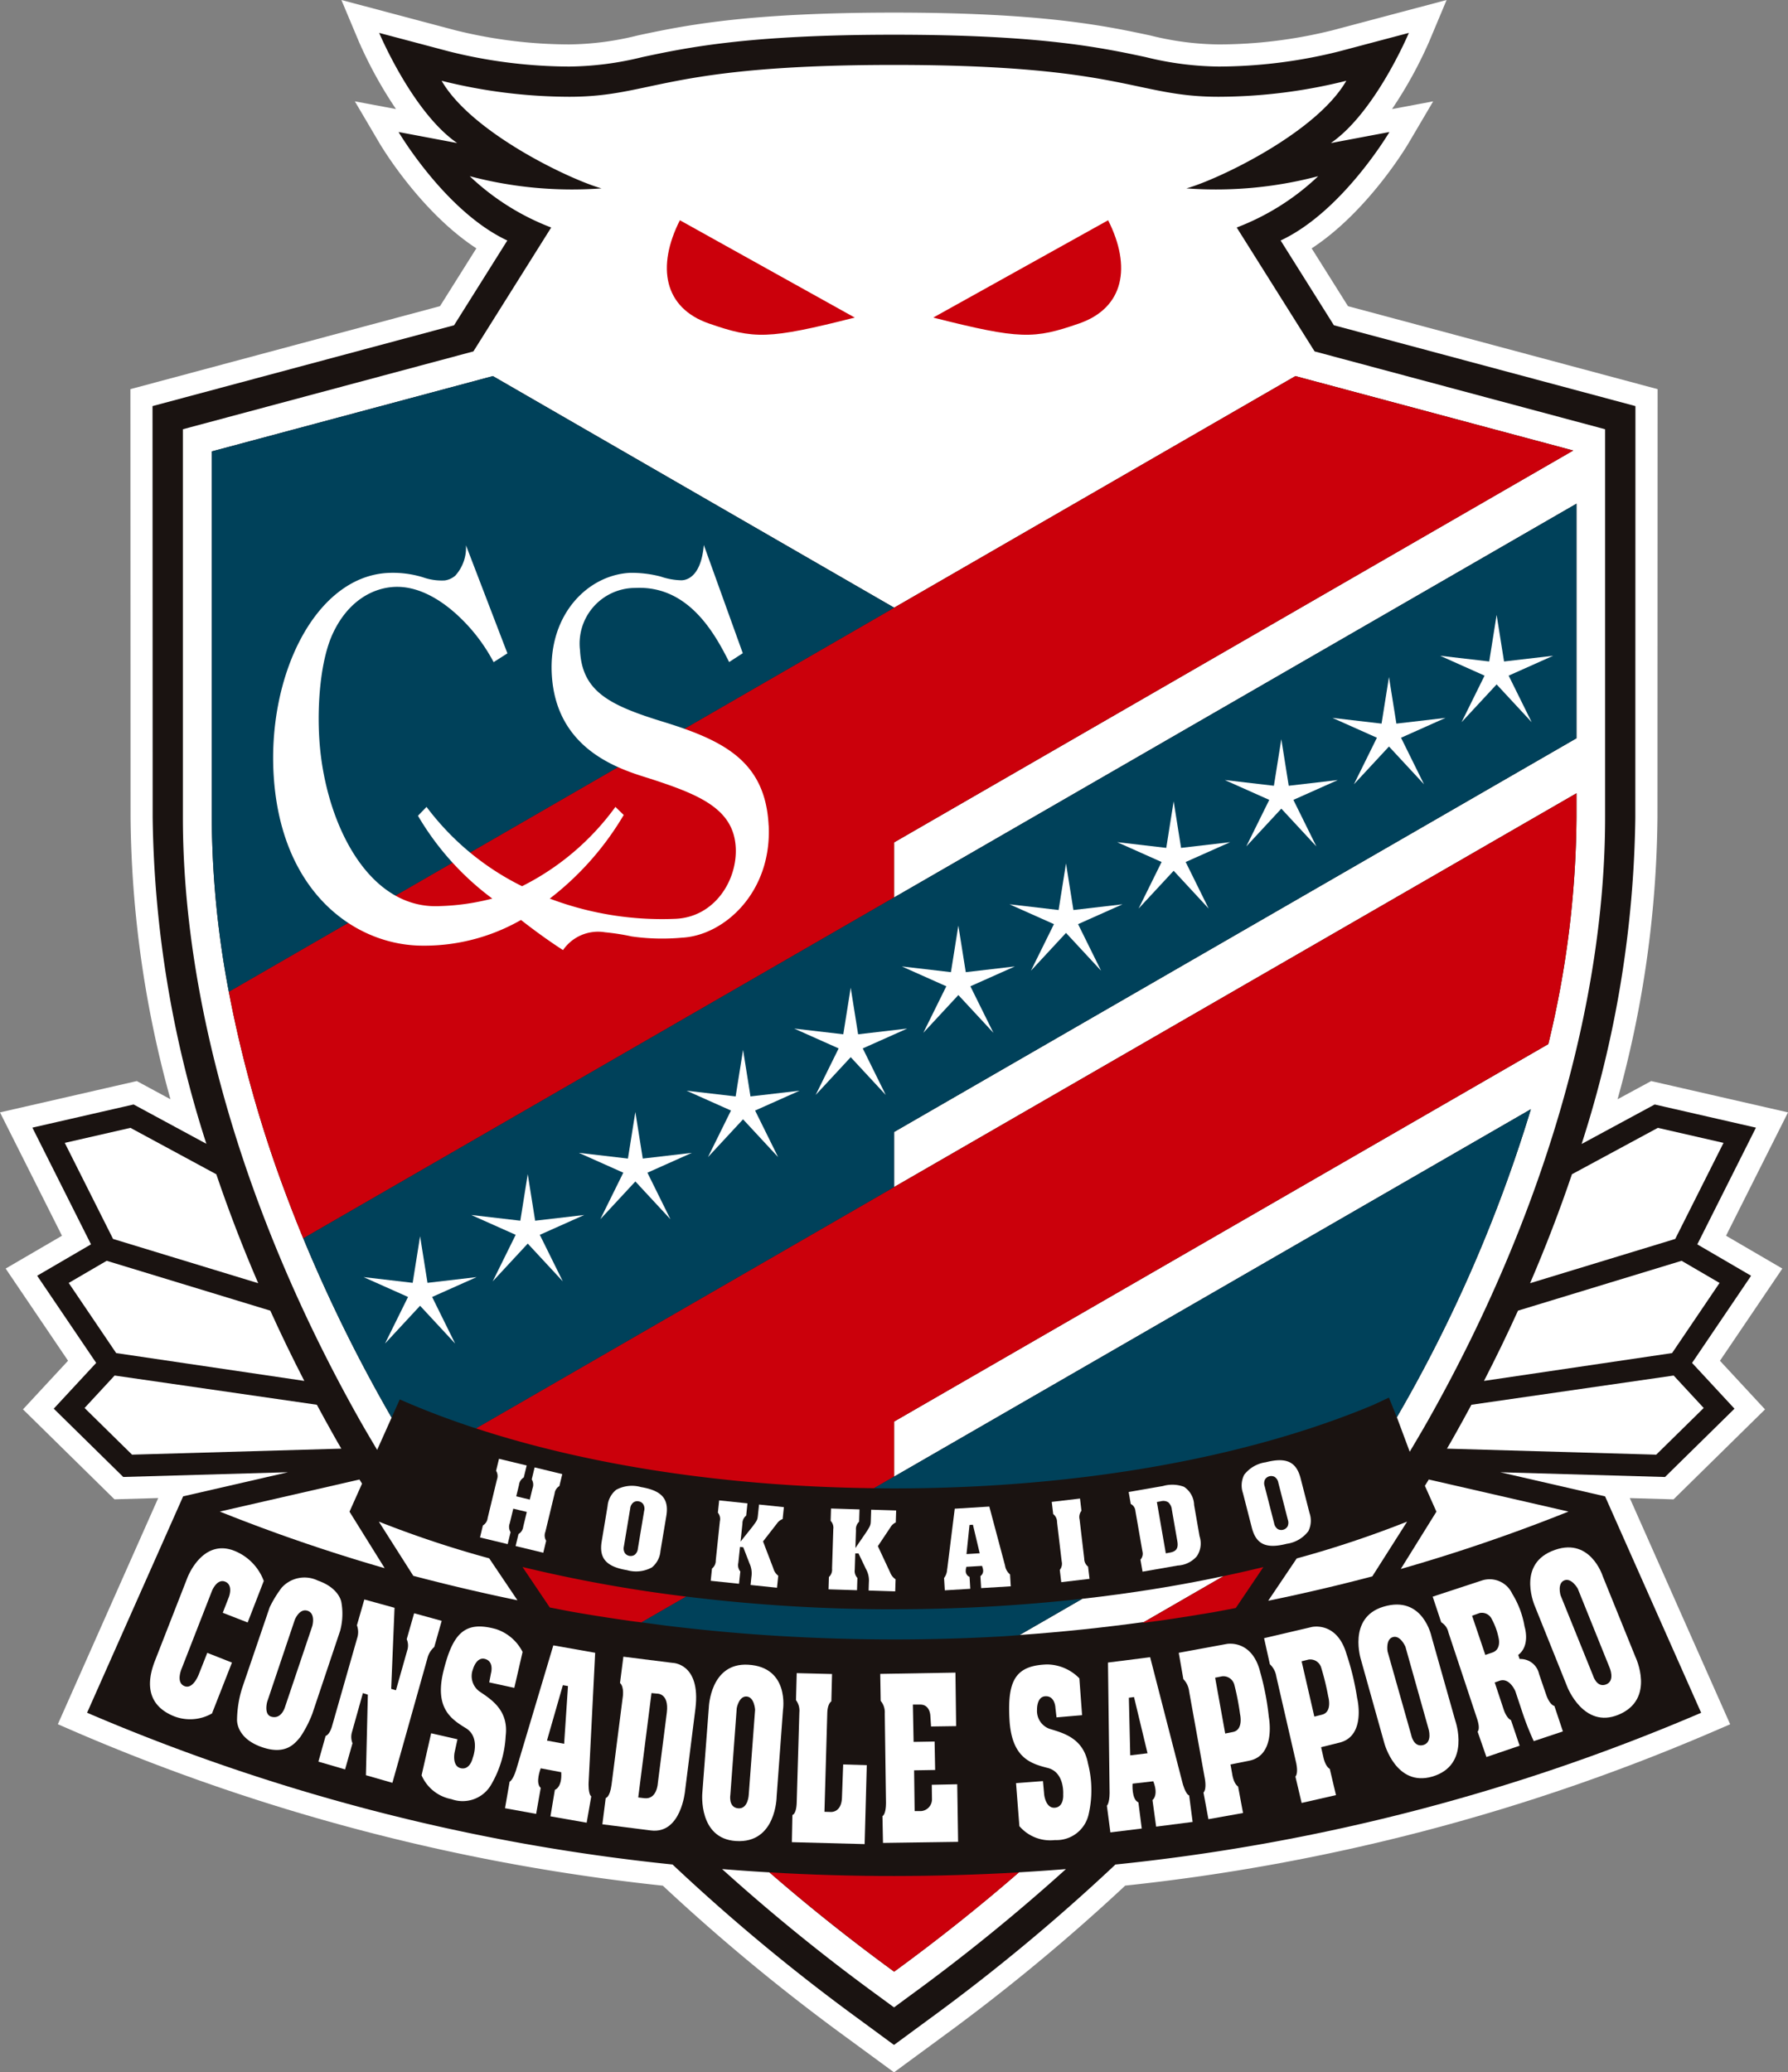
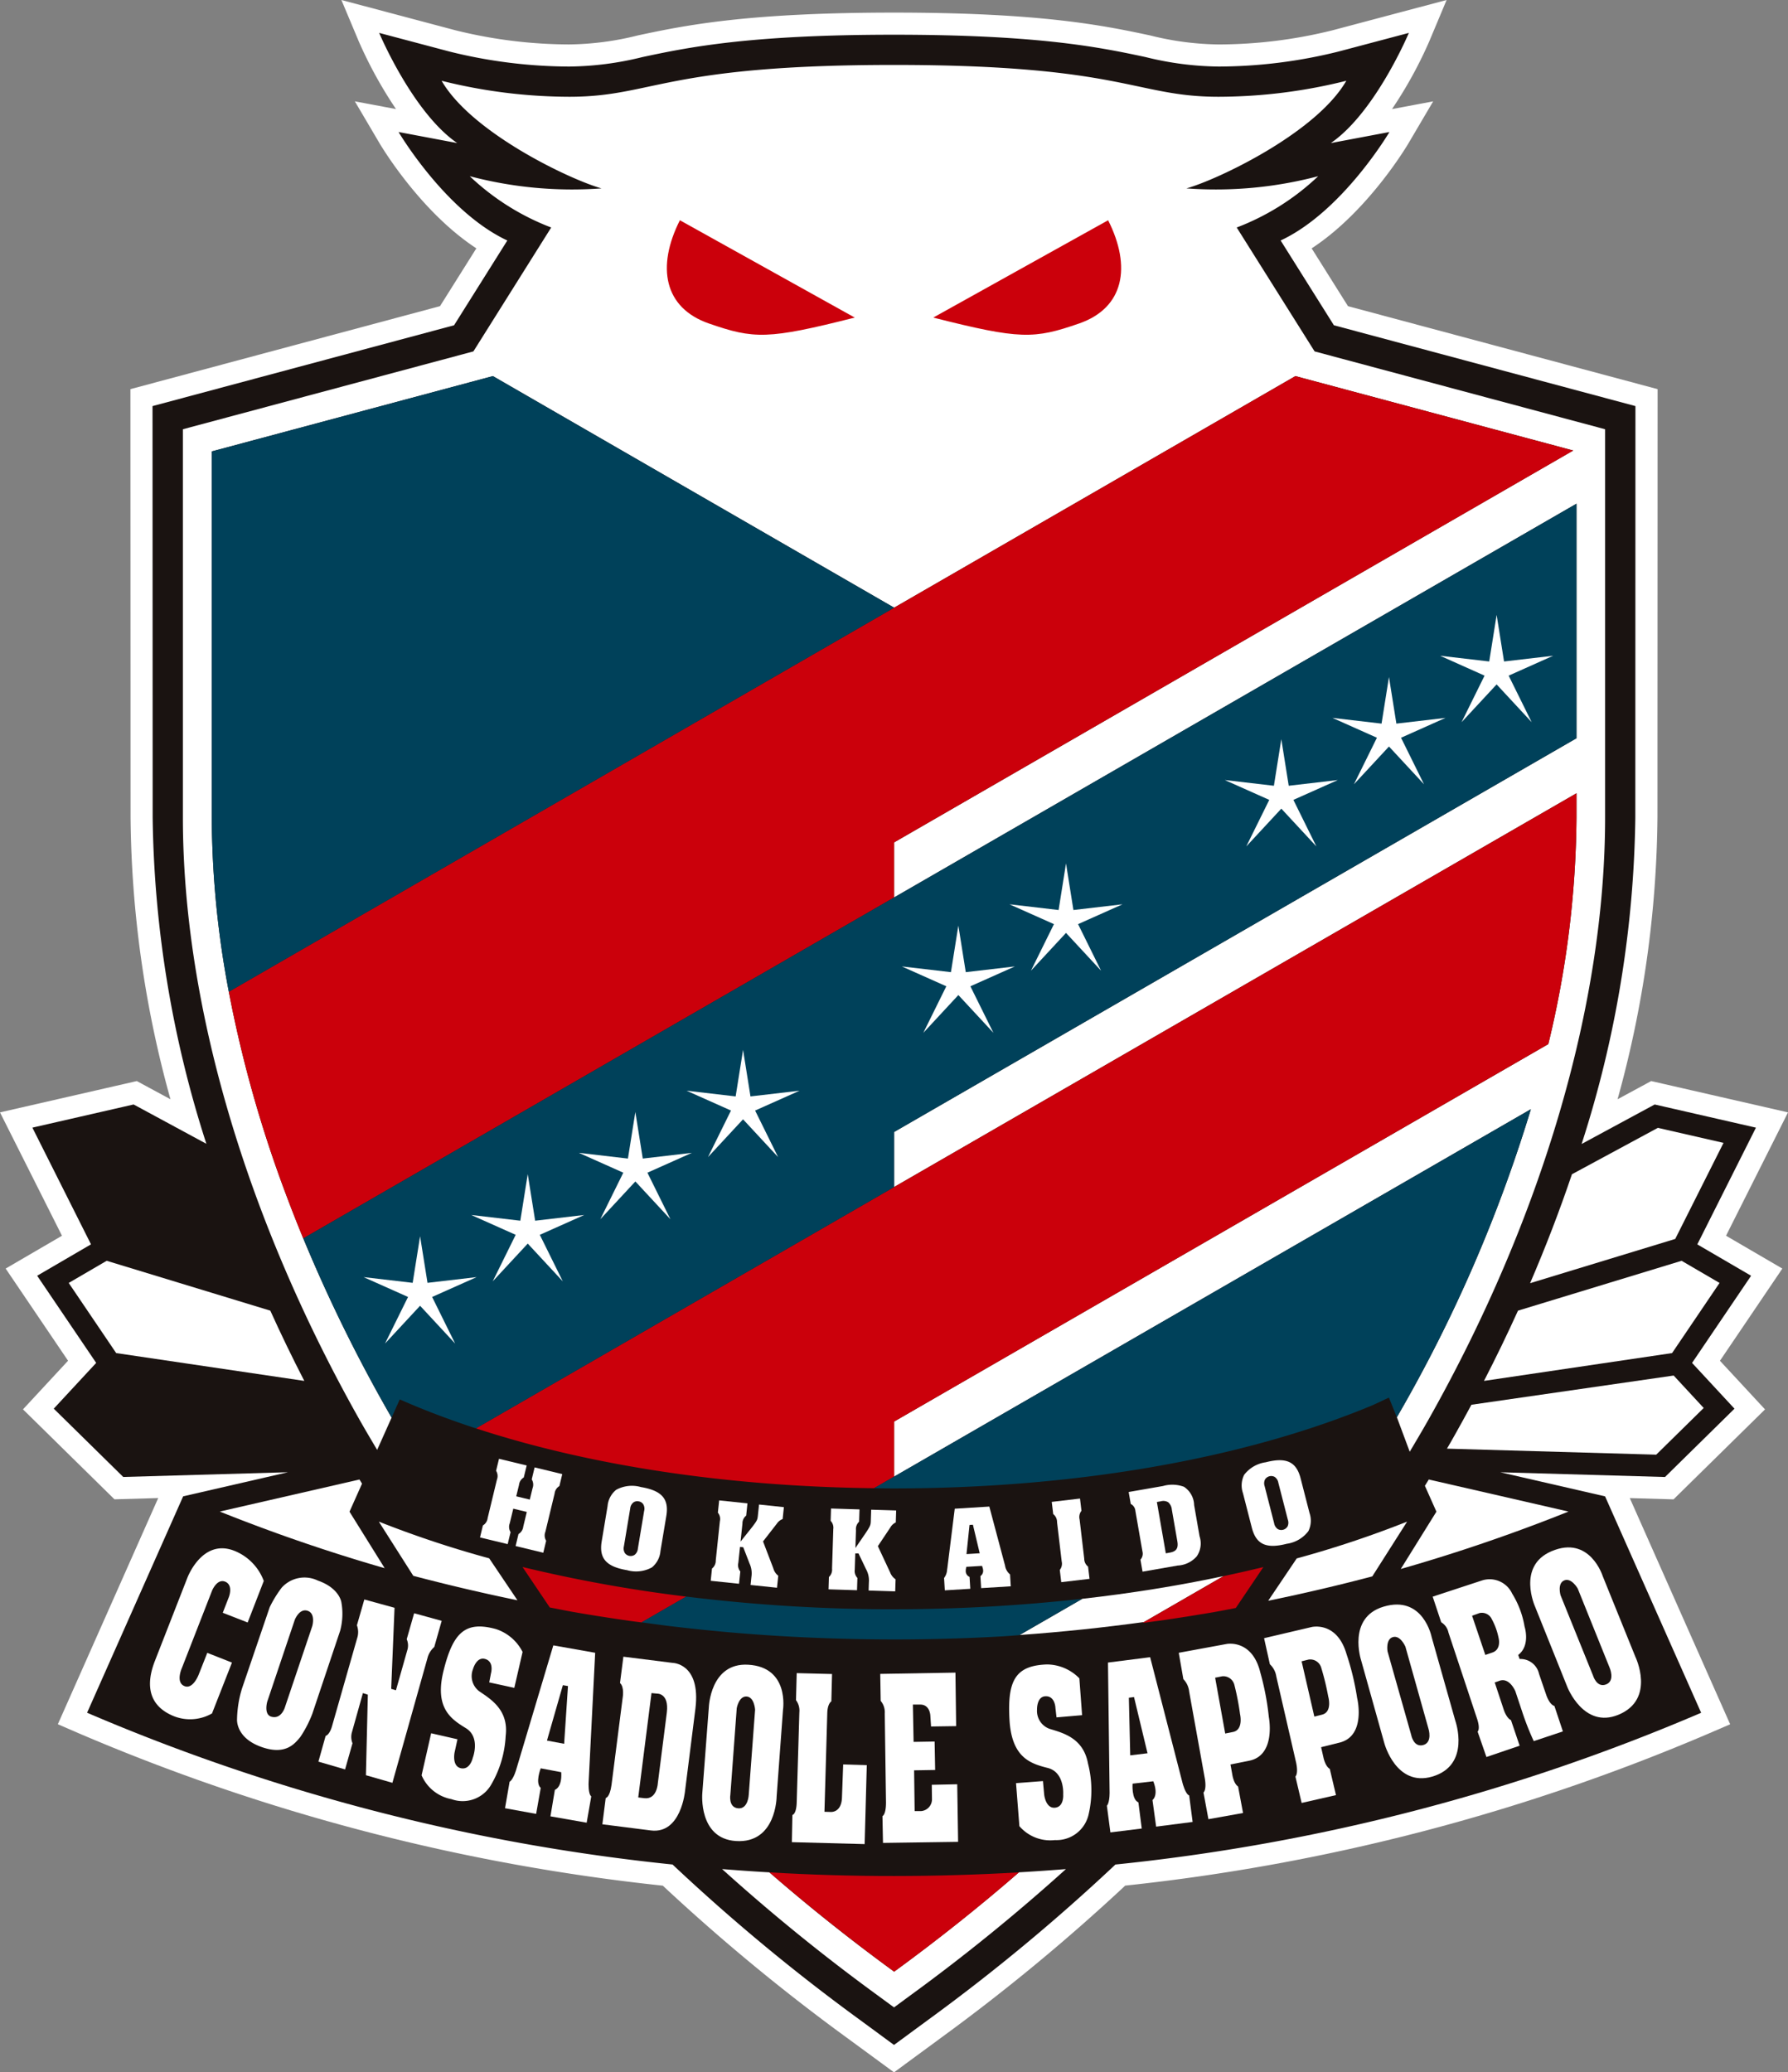
<svg xmlns="http://www.w3.org/2000/svg" width="166.62" height="193.111" viewBox="0 0 166.62 193.111">
  <rect x="0" y="0" width="166.62" height="193.111" fill="#808080" stroke="none" />
  <defs>
    <clipPath id="clip-path">
      <rect id="矩形_26124" data-name="矩形 26124" width="166.62" height="193.111" fill="none" />
    </clipPath>
  </defs>
  <g id="组_23173" data-name="组 23173" clip-path="url(#clip-path)">
    <path id="路径_53372" data-name="路径 53372" d="M83.311,193.111l4.445-3.266a183.513,183.513,0,0,0,17.1-14.134A188.8,188.8,0,0,0,159.319,161.5l1.911-.823L151.877,139.6l4.076.118,8.526-8.383-4.2-4.531,5.815-8.591-5.248-3.061,5.775-11.494-12.749-2.919-3.134,1.695a101.114,101.114,0,0,0,3.717-26.257l.013-39.915-28.851-7.731-3.386-5.387c5.214-3.408,8.852-9.5,9.023-9.794l2.3-3.905-3.836.72a39.679,39.679,0,0,0,3.467-6.3L134.807,0l-4.05,1.075-6.546,1.739a44.326,44.326,0,0,1-10.644,1.328,27.331,27.331,0,0,1-6.387-.84c-4.23-.9-10.02-2.128-23.869-2.128S63.669,2.4,59.441,3.3a27.331,27.331,0,0,1-6.387.84A44.326,44.326,0,0,1,42.41,2.814L35.864,1.075,31.814,0l1.622,3.863a39.679,39.679,0,0,0,3.467,6.3l-3.836-.72,2.3,3.905c.171.289,3.807,6.386,9.023,9.794l-3.386,5.387L12.154,36.262l.013,39.915a101.114,101.114,0,0,0,3.717,26.257l-3.134-1.695L0,103.658l5.775,11.494L.527,118.212,6.342,126.8l-4.2,4.531,8.526,8.383,4.076-.118L5.391,160.672,7.3,161.5a188.8,188.8,0,0,0,54.465,14.216,183.515,183.515,0,0,0,17.1,14.134Z" fill="#fff" />
    <path id="路径_53373" data-name="路径 53373" d="M162.293,117.98l-5.5,8.122,3.952,4.265-6.474,6.366-15.35-.442,9.765,2.246,8.952,20.166a186.729,186.729,0,0,1-54.583,14.141,180.746,180.746,0,0,1-17.4,14.436l-3.233,2.376-3.233-2.376a180.6,180.6,0,0,1-17.405-14.438A186.785,186.785,0,0,1,7.228,158.7l8.952-20.166,9.767-2.246-15.35.442-6.475-6.366L8.075,126.1l-5.5-8.122,5.016-2.926L2.13,104.177l9.434-2.159,6.78,3.666a102.992,102.992,0,0,1-5.006-30.407L13.325,36.94l28.1-7.531,4.963-7.9C40.625,18.82,36.255,11.4,36.255,11.4L41.72,12.43C37.564,9.583,34.447,2.164,34.447,2.164L40.992,3.9A46.707,46.707,0,0,0,52.166,5.3a29.333,29.333,0,0,0,6.814-.884c4.14-.88,9.811-2.083,23.443-2.083s19.3,1.2,23.443,2.083a29.333,29.333,0,0,0,6.814.884,46.677,46.677,0,0,0,11.172-1.4L130.4,2.164s-3.117,7.419-7.273,10.266L128.59,11.4s-4.371,7.416-10.138,10.108l4.963,7.9,28.1,7.531-.011,38.336A103.006,103.006,0,0,1,146.5,105.7l6.81-3.681,9.435,2.159-5.465,10.878Z" transform="translate(0.888 0.902)" fill="#1a1311" />
    <path id="路径_53374" data-name="路径 53374" d="M36.658,96.741l-.269,1.117a.932.932,0,0,1,.078.82l-.017.067-.2.823-.041.171-.173-.041-.917-.221-.173-.043.041-.171.2-.823.016-.067a.929.929,0,0,1,.444-.694l.271-1.117-2.579-.623-.271,1.117a.929.929,0,0,1,.079.82l-.017.067-.832,3.446-.017.067a.925.925,0,0,1-.443.694l-.269,1.117,2.579.623.269-1.117a.924.924,0,0,1-.078-.82l.016-.067.273-1.128.041-.173.171.043.918.221.171.041-.041.173-.272,1.128-.016.067a.931.931,0,0,1-.445.694l-.269,1.117,2.579.623.269-1.117a.928.928,0,0,1-.078-.82l.017-.067.832-3.446.016-.067a.926.926,0,0,1,.445-.694l.269-1.117Z" transform="translate(13.162 39.999)" fill="#fff" />
    <path id="路径_53375" data-name="路径 53375" d="M43.245,97.826a3.066,3.066,0,0,0-2.311.255,2.2,2.2,0,0,0-.8,1.522l-.546,3.277c-.265,1.586.419,2.365,2.363,2.689a3.073,3.073,0,0,0,2.311-.255,2.195,2.195,0,0,0,.8-1.522l.547-3.277c.264-1.586-.421-2.365-2.365-2.689m.3,2.213s-.587,3.524-.588,3.531a.813.813,0,0,1-.3.57.673.673,0,0,1-.9-.15.827.827,0,0,1-.1-.643s.588-3.524.588-3.53a.81.81,0,0,1,.3-.561.622.622,0,0,1,.48-.1.614.614,0,0,1,.422.251.809.809,0,0,1,.1.632" transform="translate(16.484 40.747)" fill="#fff" />
    <path id="路径_53376" data-name="路径 53376" d="M51.246,99.06c-.027.259-.112,1.06-.112,1.06-.038.367-.085.458-.558,1.074l-.676.846-.377.475.062-.6.106-1.007.007-.068a.925.925,0,0,1,.349-.747l.119-1.142-2.637-.275-.12,1.142a.926.926,0,0,1,.186.8l-.007.068-.37,3.525-.007.068a.923.923,0,0,1-.35.747l-.119,1.142,2.638.276L49.5,105.3a.929.929,0,0,1-.186-.8l.007-.068.132-1.245.018-.176.177.018.018,0,.106.011.04.1L50.3,104.4l.05.135a2.177,2.177,0,0,1,.184,1.265l-.079.757,2.463.258.118-1.119a1.3,1.3,0,0,1-.451-.656L52.574,105l-.921-2.41-.034-.094.062-.079,1.224-1.574a1.123,1.123,0,0,1,.54-.429l.116-1.109Z" transform="translate(19.488 41.139)" fill="#fff" />
    <path id="路径_53377" data-name="路径 53377" d="M58.43,100.389c-.011.367-.052.462-.48,1.112l-.612.891-.341.5.018-.6.033-1.012v-.069a.927.927,0,0,1,.293-.769l.037-1.149-2.654-.082-.035,1.146a.929.929,0,0,1,.244.786l0,.069-.112,3.541,0,.069a.924.924,0,0,1-.293.771l-.035,1.148,2.652.084.037-1.148a.929.929,0,0,1-.244-.786l0-.069.04-1.251.006-.177.177,0,.018,0,.108,0,.045.1.584,1.219.06.129a2.165,2.165,0,0,1,.276,1.248l-.024.762,2.478.078.035-1.125a1.317,1.317,0,0,1-.5-.621l-.017-.038-1.092-2.338-.043-.089.055-.084,1.108-1.658a1.112,1.112,0,0,1,.507-.468l.035-1.117-2.329-.072c-.008.259-.034,1.066-.034,1.066" transform="translate(22.717 41.361)" fill="#fff" />
    <path id="路径_53378" data-name="路径 53378" d="M64.109,105.107a1.11,1.11,0,0,1,.026-.275l.025-.136.137-.008,1.192-.072.139-.008.041.132a1.079,1.079,0,0,1,.06.269.6.6,0,0,1-.254.553l.068,1.118,2.762-.169-.068-1.109a1.308,1.308,0,0,1-.465-.822l-1.467-5.5-3.221.2c-.106.852-.686,5.506-.686,5.515-.01.054-.018.113-.027.176a1.381,1.381,0,0,1-.282.765l.069,1.151,2.373-.145-.067-1.107a.586.586,0,0,1-.357-.526M64.2,103.3l.245-2.358.016-.149.15-.01h.018l.149-.01.034.145.55,2.31.048.205-.21.013-.813.05-.208.013Z" transform="translate(25.887 41.309)" fill="#fff" />
    <path id="路径_53379" data-name="路径 53379" d="M69.665,100.747l.007.068.417,3.521.008.068a.928.928,0,0,1-.176.8l.135,1.141,2.635-.309-.135-1.141a.929.929,0,0,1-.358-.742l-.008-.068-.415-3.521-.009-.069a.928.928,0,0,1,.174-.8l-.135-1.141-2.634.31L69.307,100a.929.929,0,0,1,.358.742" transform="translate(28.839 41.089)" fill="#fff" />
    <path id="路径_53380" data-name="路径 53380" d="M80.57,104.324a2.122,2.122,0,0,0,.265-1.876l-.507-2.912a2.1,2.1,0,0,0-.948-1.7,3.142,3.142,0,0,0-1.95-.071l-3.2.558.194,1.114a.8.8,0,0,1,.432.652s.659,3.783.66,3.789a.833.833,0,0,1-.188.751l.194,1.118,3.27-.571a2.527,2.527,0,0,0,1.775-.85m-2.511-.353-.191.034-.174.03-.031-.174-.771-4.435-.031-.174.174-.031.191-.033a.875.875,0,0,1,.69.088,1.026,1.026,0,0,1,.339.687l.51,2.93c.116.667-.082.969-.706,1.078" transform="translate(30.949 40.709)" fill="#fff" />
    <path id="路径_53381" data-name="路径 53381" d="M87.868,102.658a2.194,2.194,0,0,0,.113-1.714l-.827-3.219c-.4-1.557-1.342-1.992-3.25-1.5a3.065,3.065,0,0,0-2.011,1.169A2.2,2.2,0,0,0,81.78,99.1l.827,3.221c.4,1.556,1.342,1.991,3.25,1.5a3.052,3.052,0,0,0,2.011-1.168m-1.95-.422a.676.676,0,0,1-.88.227.822.822,0,0,1-.351-.548L83.8,98.448a.806.806,0,0,1,.045-.635.683.683,0,0,1,.884-.228.812.812,0,0,1,.347.54s.89,3.46.891,3.467a.819.819,0,0,1-.045.643" transform="translate(34.048 40.037)" fill="#fff" />
    <path id="路径_53382" data-name="路径 53382" d="M20.467,104.871l-1.5,3.868-2.321-.905.575-1.481s.428-1.1-.346-1.416-1.234.856-1.234.856L12.83,113s-.574,1.275.2,1.646c.856.411,1.4-1.119,1.4-1.119l.774-1.958,2.3.905-1.86,4.74a4.108,4.108,0,0,1-3.8.149c-2.09-.972-2.386-2.815-1.53-5.02l3.028-7.753s1.333-3.6,4.247-2.583a4.83,4.83,0,0,1,2.881,2.864" transform="translate(4.112 42.453)" fill="#fff" />
    <path id="路径_53383" data-name="路径 53383" d="M18.633,106.509a10.767,10.767,0,0,1,1.119-1.826,2.858,2.858,0,0,1,3.374-.659c2.025.708,2.189,2.025,2.189,2.025a6.1,6.1,0,0,1-.115,2.65l-2.6,7.752a10.8,10.8,0,0,1-1.119,2.157c-.493.577-1.349,1.761-3.7.888s-2.189-2.567-2.189-2.567a10.374,10.374,0,0,1,.46-2.847Zm-.231,8.806s-.329,1.169.363,1.383c.969.3,1.3-.905,1.3-.905L22.6,108.27s.346-1.169-.428-1.431-1.2.839-1.2.839Z" transform="translate(6.498 43.264)" fill="#fff" />
    <path id="路径_53384" data-name="路径 53384" d="M25.221,105.191l2.814.774-.312,7.555.443.132,1.054-3.721a1.45,1.45,0,0,0-.05-1.036l.691-2.42,2.567.707-.691,2.437a2.079,2.079,0,0,0-.592.888l-3.309,11.769-2.468-.708.18-7.505-.461-.149-1.02,3.639a1.582,1.582,0,0,0,.05,1.036l-.691,2.437-2.485-.725.674-2.4s.329-.05.577-.84l2.354-8.245a1.825,1.825,0,0,0-.017-1.219Z" transform="translate(8.731 43.856)" fill="#fff" />
    <path id="路径_53385" data-name="路径 53385" d="M37.141,109.328l-.774,3.358-2.337-.51.164-.856s.319-1.109-.577-1.333c-.789-.2-1.1.955-1.1.955A1.771,1.771,0,0,0,33.092,113c1.087.741,2.766,1.746,2.47,4.164a9.941,9.941,0,0,1-1.333,4.51,3.064,3.064,0,0,1-3.719,1.383,3.79,3.79,0,0,1-2.783-2.222l.89-3.918,2.453.56L30.8,118.71s-.264,1.284.592,1.465,1.1-.955,1.1-.955.758-1.926-.642-2.781-2.939-1.89-2.073-5.366c.888-3.571,2.04-4.64,4.871-3.867a4.261,4.261,0,0,1,2.485,2.123" transform="translate(11.56 44.597)" fill="#fff" />
    <path id="路径_53386" data-name="路径 53386" d="M72.912,110.756l.255,3.436-2.383.205-.1-.867s-.024-1.153-.945-1.1c-.813.045-.771,1.238-.771,1.238a1.774,1.774,0,0,0,1.159,1.794c1.257.387,3.158.847,3.592,3.246a9.943,9.943,0,0,1,.062,4.7,3.067,3.067,0,0,1-3.144,2.423,3.79,3.79,0,0,1-3.314-1.3l-.312-4.006,2.508-.191.115,1.257s.129,1.3,1,1.224.771-1.238.771-1.238.153-2.063-1.437-2.467S66.6,118.175,66.4,114.6c-.208-3.674.575-5.037,3.508-5.136a4.264,4.264,0,0,1,3,1.292" transform="translate(27.671 45.637)" fill="#fff" />
    <path id="路径_53387" data-name="路径 53387" d="M37.713,108.209l3.9.691L41,121.031s-.048,1.02.248,1.251l-.428,2.451-3.375-.592.412-2.468s.691-.214.592-1.646l-1.91-.361s-.543,1.366,0,1.826l-.428,2.42-2.9-.527.428-2.47s.3-.13.592-1.053Zm-.592,8.871,1.6.3L39.079,112l-.477-.082Z" transform="translate(13.85 45.115)" fill="#fff" />
    <path id="路径_53388" data-name="路径 53388" d="M72.9,109.487l3.929-.5,3.029,11.762s.256.989.608,1.121l.322,2.468-3.4.438-.341-2.478s.6-.411.075-1.748l-1.93.222s-.112,1.467.543,1.744l.312,2.437-2.922.36-.327-2.485s.245-.213.254-1.182Zm2.074,8.646,1.612-.193L75.327,112.7l-.48.064Z" transform="translate(30.35 45.439)" fill="#fff" />
    <path id="路径_53389" data-name="路径 53389" d="M41.575,108.954l4.575.575s2.651.017,2.14,4.248l-.971,7.7s-.361,4.016-3.177,3.67l-4.526-.575.313-2.453s.378-.017.543-1.234l1.037-8.115s.18-.971-.248-1.366Zm1.383,13.118.56.067c1.2.147,1.267-1.4,1.267-1.4l.84-6.6c.214-1.794-.905-1.744-.905-1.744l-.527-.05Z" transform="translate(16.517 45.425)" fill="#fff" />
    <path id="路径_53390" data-name="路径 53390" d="M46.8,113.466s.123-4.177,3.654-3.983c3.884.214,3.259,4.2,3.259,4.2l-.594,8.082s-.024,4.4-3.8,4.147c-3.505-.23-3.127-4.443-3.127-4.443Zm2.008,8.115s-.214,1.2.724,1.284.988-1.267.988-1.267l.592-7.918s-.065-1.185-.789-1.234-.922,1.087-.922,1.087Z" transform="translate(19.254 45.643)" fill="#fff" />
    <path id="路径_53391" data-name="路径 53391" d="M89.592,110.718s-1.312-3.967,2.073-4.992c3.724-1.126,4.5,2.831,4.5,2.831l2.206,7.8s1.478,4.139-2.155,5.2c-3.374.982-4.459-3.107-4.459-3.107Zm4.662,6.94s.21,1.2,1.119.959.494-1.529.494-1.529l-2.149-7.643s-.466-1.091-1.163-.89-.5,1.336-.5,1.336Z" transform="translate(37.248 43.996)" fill="#fff" />
    <path id="路径_53392" data-name="路径 53392" d="M101.1,107.311s-1.736-3.8,1.518-5.187c3.579-1.525,4.778,2.324,4.778,2.324l3.041,7.511s1.921,3.955-1.577,5.4c-3.246,1.343-4.769-2.6-4.769-2.6Zm5.389,6.392s.339,1.172,1.217.832.326-1.573.326-1.573l-2.968-7.364s-.582-1.034-1.254-.758-.347,1.382-.347,1.382Z" transform="translate(41.96 42.429)" fill="#fff" />
    <path id="路径_53393" data-name="路径 53393" d="M52.529,110.035l3.292.082-.065,2.55s-.346.181-.378,1.071l-.264,9.217.56.016s1,.116,1.07-1.3l.115-3.127,2.2.065-.2,7.357-6.781-.18.05-2.535s.363-.05.4-1.152l.247-8.411a1.634,1.634,0,0,0-.313-1.136Z" transform="translate(21.715 45.876)" fill="#fff" />
    <path id="路径_53394" data-name="路径 53394" d="M57.892,110.119,64.9,110l.065,4.986-2.338.034-.065-.988s-.016-1.054-.938-1.054h-.691L61,116.455l1.958-.033.05,2.65-1.96.033.05,3.8h.577a1.1,1.1,0,0,0,1.037-1.152l-.017-1.3,2.371-.05.082,5.366-7,.1-.05-2.5s.33-.1.33-1.267l-.116-8.3a1.64,1.64,0,0,0-.378-1.169Z" transform="translate(24.136 45.863)" fill="#fff" />
    <path id="路径_53395" data-name="路径 53395" d="M77.524,108.947l4.46-.822s2.386-.478,3.144,2.667a24.554,24.554,0,0,1,.789,4.13s.708,3.572-1.826,4.082l-1.746.346.166.922s.115.854.543,1.135l.461,2.468-3.226.577-.46-2.485s.3-.214.132-1.268l-1.465-8.13a1.956,1.956,0,0,0-.543-1.169Zm4.329,7.522.741-.147c.988-.215.642-1.663.642-1.663a23.826,23.826,0,0,0-.527-2.715,1.062,1.062,0,0,0-1.135-.808l-.659.132Z" transform="translate(32.321 45.069)" fill="#fff" />
    <path id="路径_53396" data-name="路径 53396" d="M83.136,108.054l4.415-1.036s2.361-.591,3.267,2.512a24.587,24.587,0,0,1,.988,4.089s.877,3.534-1.629,4.164l-1.727.429.208.913s.156.85.6,1.108l.578,2.444-3.2.73-.58-2.46s.286-.228.071-1.272l-1.852-8.052a1.952,1.952,0,0,0-.6-1.141Zm4.683,7.306.733-.183c.976-.262.561-1.692.561-1.692a24.055,24.055,0,0,0-.655-2.688,1.063,1.063,0,0,0-1.173-.751l-.652.163Z" transform="translate(34.661 44.6)" fill="#fff" />
    <path id="路径_53397" data-name="路径 53397" d="M94.225,105.483l4.609-1.515a2.318,2.318,0,0,1,2.8,1.236,8.472,8.472,0,0,1,1.152,3.061s.577,1.761-.592,2.65l.132.378a1.766,1.766,0,0,1,1.809,1.383c.527,1.547.676,1.975.676,1.975s.279.873.757,1.02l.791,2.37-2.716.905a25.7,25.7,0,0,1-1.037-2.617l-.674-2.025s-.527-1.3-1.465-.988l-.46.164.856,2.584s.247.741.657.922l.808,2.386-3.095,1.053-.823-2.369s.279-.2-.05-1.2l-2.667-8.033a1.452,1.452,0,0,0-.674-.955Zm4.905,5.431.674-.231c.741-.262.626-1.118.56-1.366a6.113,6.113,0,0,0-.625-1.727,1.016,1.016,0,0,0-1.152-.577l-.691.248Z" transform="translate(39.284 43.302)" fill="#fff" />
    <path id="路径_53398" data-name="路径 53398" d="M8.058,82.917,4.519,84.981l4.424,6.536,17.53,2.592q-1.681-3.26-3.168-6.546Z" transform="translate(1.884 34.57)" fill="#fff" />
-     <path id="路径_53399" data-name="路径 53399" d="M10.38,74.174l-6.12,1.4,4.5,8.952,13.525,4.123Q20.1,83.577,18.382,78.5Z" transform="translate(1.776 30.925)" fill="#fff" />
-     <path id="路径_53400" data-name="路径 53400" d="M27.206,93.185,8.363,90.463l-2.8,3.024,4.425,4.35,19.5-.561c-.248-.428-.5-.857-.738-1.287-.526-.932-1.036-1.868-1.539-2.8" transform="translate(2.318 37.716)" fill="#fff" />
    <path id="路径_53401" data-name="路径 53401" d="M116.012,82.917l3.539,2.064-4.425,6.536L97.6,94.109q1.679-3.26,3.168-6.546Z" transform="translate(40.691 34.57)" fill="#fff" />
    <path id="路径_53402" data-name="路径 53402" d="M112.535,74.174l6.12,1.4-4.5,8.952-13.525,4.123q2.183-5.073,3.9-10.151Z" transform="translate(41.956 30.925)" fill="#fff" />
    <path id="路径_53403" data-name="路径 53403" d="M97.444,93.185l18.844-2.722,2.8,3.024-4.425,4.35-19.5-.561c.248-.428.5-.857.738-1.287.526-.932,1.036-1.868,1.539-2.8" transform="translate(39.677 37.716)" fill="#fff" />
    <path id="路径_53404" data-name="路径 53404" d="M27.71,97.687c-.078-.129-.16-.256-.238-.385l-13.017,2.985a161.149,161.149,0,0,0,15.365,5.277L26.543,100.3Z" transform="translate(6.027 40.567)" fill="#fff" />
    <path id="路径_53405" data-name="路径 53405" d="M92.126,105.639a161.471,161.471,0,0,0,15.629-5.35L94.737,97.3c-.119.2-.244.392-.363.588l1.074,2.409Z" transform="translate(38.409 40.567)" fill="#fff" />
    <path id="路径_53406" data-name="路径 53406" d="M35.2,103.491a97.611,97.611,0,0,1-10.284-3.42l3.211,5.051c2.985.786,6.232,1.561,9.706,2.277Z" transform="translate(10.387 41.722)" fill="#fff" />
    <path id="路径_53407" data-name="路径 53407" d="M96.352,100.071A97.552,97.552,0,0,1,86.065,103.5l-2.658,3.945c3.473-.713,6.718-1.485,9.7-2.271Z" transform="translate(34.774 41.722)" fill="#fff" />
    <path id="路径_53408" data-name="路径 53408" d="M117.49,30.966,110.232,19.42a22.836,22.836,0,0,0,7.592-4.781,37.349,37.349,0,0,1-12.279,1.136c2.934-.818,12.115-5.183,14.9-10.028a49.33,49.33,0,0,1-11.9,1.491c-7.817,0-8.861-2.968-30.258-2.968S55.853,7.238,48.038,7.238a49.358,49.358,0,0,1-11.9-1.491c2.79,4.844,11.969,9.21,14.9,10.028a37.338,37.338,0,0,1-12.278-1.136,22.842,22.842,0,0,0,7.59,4.781L39.1,30.966,12.028,38.219V74.4c0,17.367,5.852,37.3,16.475,56.143.527.935,1.08,1.859,1.628,2.786l1.347-3.01a142.68,142.68,0,0,1-8.231-16.7q-.865-2.1-1.644-4.184a114.728,114.728,0,0,1-5.294-18.8h0A88.1,88.1,0,0,1,14.72,74.4V40.285l26.195-7.018,37.393,21.58L115.7,33.267,141.589,40.2,78.307,76.717v5.131l63.587-36.69V67.013L78.307,103.7v5.132l63.587-36.69V74.4a91.758,91.758,0,0,1-2.626,21.116L78.307,130.686v5.132l59.334-34.236a135.442,135.442,0,0,1-12.486,28.7l1.2,3.218c.585-.986,1.172-1.971,1.733-2.966C138.711,111.7,144.561,91.764,144.561,74.4V38.219Z" transform="translate(5.015 1.78)" fill="#fff" />
    <path id="路径_53409" data-name="路径 53409" d="M75.153,123.227q-5.53,4.795-11.629,9.254-6.1-4.446-11.623-9.254s-1.873-.1-4.411-.306a178.01,178.01,0,0,0,14.448,11.735l1.573,1.155,1.573-1.155a178.2,178.2,0,0,0,14.447-11.732c-2.529.2-4.378.3-4.378.3" transform="translate(19.8 51.248)" fill="#fff" />
    <path id="路径_53410" data-name="路径 53410" d="M72.894,105.77H72.9l-5.842,3.372c4.014-.285,7.891-.7,11.589-1.21l7.412-4.278c-4.218.9-8.625,1.605-13.17,2.117" transform="translate(27.96 43.215)" fill="#fff" />
    <path id="路径_53411" data-name="路径 53411" d="M61.367,23.554c-8.116,2.059-9.391,2.006-13.587.553s-4.9-5.284-2.708-9.622Z" transform="translate(18.285 6.039)" fill="#cb000b" />
    <path id="路径_53412" data-name="路径 53412" d="M61.378,23.554c8.116,2.059,9.391,2.006,13.587.553s4.9-5.284,2.708-9.622Z" transform="translate(25.59 6.039)" fill="#cb000b" />
    <path id="路径_53413" data-name="路径 53413" d="M140.33,31.671l-25.889-6.936L77.048,46.315l-62,35.787a114.563,114.563,0,0,0,5.294,18.8q.778,2.087,1.642,4.184l55.062-31.77V68.183Z" transform="translate(6.275 10.313)" fill="#cb000b" />
    <path id="路径_53414" data-name="路径 53414" d="M73.855,123.137q-5.77.336-11.629.34t-11.623-.34q5.528,4.795,11.623,9.254,6.1-4.446,11.629-9.254" transform="translate(21.098 51.339)" fill="#cb000b" />
    <path id="路径_53415" data-name="路径 53415" d="M86.406,103.059c-1.217.3-2.456.577-3.707.843l-7.562,4.363c.507-.068,1.016-.125,1.52-.2l.606-.086q2.287-.336,4.557-.727l.194-.035c.609-.108,1.213-.232,1.821-.346Z" transform="translate(31.326 42.968)" fill="#cb000b" />
    <path id="路径_53416" data-name="路径 53416" d="M70.273,115.847v-5.132l60.96-35.174a91.675,91.675,0,0,0,2.627-21.116V52.173L31.3,111.349c10.623,3.48,23.468,5.421,37.1,5.578Z" transform="translate(13.05 21.752)" fill="#cb000b" />
    <path id="路径_53417" data-name="路径 53417" d="M49.62,105.812a132.961,132.961,0,0,1-15.255-2.757l2.541,3.772c.693.13,1.383.273,2.079.4l.146.025c1.467.256,2.942.489,4.419.707l.835.12c.357.051.716.091,1.073.139Z" transform="translate(14.328 42.966)" fill="#cb000b" />
    <path id="路径_53418" data-name="路径 53418" d="M40.124,24.735,13.929,31.753V65.864a88.11,88.11,0,0,0,1.587,16.242l62-35.791Z" transform="translate(5.807 10.313)" fill="#00415a" />
    <path id="路径_53419" data-name="路径 53419" d="M75.007,91.671l63.587-36.69V33.128L19.947,101.587a142.569,142.569,0,0,0,8.231,16.7l.758-1.695c2.23.983,4.6,1.883,7.1,2.7L75.007,96.8Z" transform="translate(8.316 13.812)" fill="#00415a" />
    <path id="路径_53420" data-name="路径 53420" d="M57.483,108.266c.6.007,1.193.018,1.794.018,16.856,0,32.564-2.729,44.548-7.705.466-.194,1.185-.554,1.641-.755l.738,1.829a135.412,135.412,0,0,0,12.486-28.7L59.356,107.185Z" transform="translate(23.966 30.414)" fill="#00415a" />
    <path id="路径_53421" data-name="路径 53421" d="M65.652,106.183A156.986,156.986,0,0,1,46.356,105l-4.163,2.4c1.084.147,2.166.3,3.257.424.176.021.353.038.53.06,1.529.173,3.063.33,4.606.463h0q2.459.213,4.938.354l.119.007q5,.283,10.083.285t10.081-.285l.092-.006c.5-.028,1-.074,1.495-.108l5.873-3.389a157.906,157.906,0,0,1-17.621.975" transform="translate(17.591 43.777)" fill="#00415a" />
-     <path id="路径_53422" data-name="路径 53422" d="M64.138,61.967c-.3-5.975-4.183-7.923-9.947-9.687-4.979-1.536-7.437-2.841-7.629-6.631a5.183,5.183,0,0,1,5.148-5.805c4.928-.249,7.388,4.191,8.749,6.907l1.271-.825L58.1,35.842c-.272,3.119-1.72,3.273-2.067,3.29a6.319,6.319,0,0,1-1.947-.347,10.723,10.723,0,0,0-2.875-.347c-3.888.2-7.564,3.827-7.282,9.4.354,7,6.159,8.852,9.022,9.734,4.67,1.508,7.939,2.817,8.123,6.472.154,3.032-1.95,6.447-5.569,6.631a29.541,29.541,0,0,1-11.76-1.882A27.4,27.4,0,0,0,50.635,61l-.774-.751a24.057,24.057,0,0,1-8.7,7.389,24.843,24.843,0,0,1-8.9-7.389l-.8.826a26,26,0,0,0,6.927,7.715,21.7,21.7,0,0,1-4.829.7c-6.811.378-10.77-7.9-11.282-15.432-.23-3.385.108-7.525,1.255-9.977,1.383-2.96,3.619-4.19,5.618-4.327,2.346-.162,4.451,1.258,5.767,2.422a16.242,16.242,0,0,1,3.595,4.584l1.285-.82L35.935,35.87a3.9,3.9,0,0,1-.982,2.815,1.867,1.867,0,0,1-1,.461,5.244,5.244,0,0,1-2.045-.3,9.574,9.574,0,0,0-3.388-.392c-6.691.463-11.131,9.631-10.494,19.029.723,10.645,7.395,15.466,13.447,15.687a18.153,18.153,0,0,0,9.59-2.386c2.234,1.754,3.916,2.806,3.916,2.806a3.965,3.965,0,0,1,3.911-1.659,20.876,20.876,0,0,1,2.485.388,20.189,20.189,0,0,0,4.69.115c3.928-.2,8.394-4.227,8.078-10.468" transform="translate(7.488 14.943)" fill="#fff" />
    <path id="路径_53423" data-name="路径 53423" d="M34.444,85.111l-4.575.533-.691-4.34-.691,4.34-4.575-.533,4.143,1.849L25.911,91.3l3.266-3.52,3.266,3.52L30.3,86.96Z" transform="translate(9.969 33.897)" fill="#fff" />
    <path id="路径_53424" data-name="路径 53424" d="M41.524,81.024l-4.575.533-.691-4.34-.691,4.34-4.575-.533,4.143,1.849-2.142,4.337,3.266-3.52,3.266,3.52-2.142-4.337Z" transform="translate(12.921 32.194)" fill="#fff" />
    <path id="路径_53425" data-name="路径 53425" d="M48.6,76.938l-4.575.533-.691-4.34-.691,4.34-4.575-.533,4.143,1.849-2.142,4.337,3.266-3.52,3.266,3.52-2.142-4.337Z" transform="translate(15.873 30.49)" fill="#fff" />
    <path id="路径_53426" data-name="路径 53426" d="M55.685,72.851l-4.575.533-.691-4.34-.691,4.34-4.575-.533L49.294,74.7l-2.142,4.337,3.266-3.52,3.266,3.52L51.542,74.7Z" transform="translate(18.825 28.786)" fill="#fff" />
-     <path id="路径_53427" data-name="路径 53427" d="M62.765,68.765l-4.575.533-.691-4.34-.691,4.34-4.575-.533,4.143,1.849-2.142,4.337,3.266-3.52,3.266,3.52-2.142-4.337Z" transform="translate(21.776 27.082)" fill="#fff" />
    <path id="路径_53428" data-name="路径 53428" d="M69.845,64.679l-4.575.533-.691-4.34-.691,4.34-4.575-.533,4.143,1.849-2.142,4.337,3.266-3.52,3.266,3.52L65.7,66.528Z" transform="translate(24.728 25.379)" fill="#fff" />
    <path id="路径_53429" data-name="路径 53429" d="M76.925,60.592l-4.575.533-.691-4.34-.69,4.34-4.577-.533,4.143,1.849-2.142,4.337,3.266-3.52,3.266,3.52-2.142-4.337Z" transform="translate(27.68 23.675)" fill="#fff" />
-     <path id="路径_53430" data-name="路径 53430" d="M84.005,56.506l-4.575.533-.691-4.34-.69,4.34-4.577-.533,4.143,1.849-2.142,4.337,3.266-3.52L82,62.692l-2.142-4.337Z" transform="translate(30.632 21.971)" fill="#fff" />
    <path id="路径_53431" data-name="路径 53431" d="M91.085,52.42l-4.575.533-.691-4.34-.691,4.34-4.575-.533,4.143,1.849-2.142,4.337,3.266-3.52,3.266,3.52-2.142-4.337Z" transform="translate(33.584 20.268)" fill="#fff" />
    <path id="路径_53432" data-name="路径 53432" d="M98.165,48.333l-4.575.533-.691-4.34-.691,4.34-4.575-.533,4.143,1.849L89.633,54.52,92.9,51l3.266,3.52-2.142-4.337Z" transform="translate(36.536 18.564)" fill="#fff" />
    <path id="路径_53433" data-name="路径 53433" d="M105.246,44.247l-4.575.533-.691-4.34-.691,4.34-4.575-.533L98.855,46.1l-2.142,4.337,3.266-3.52,3.266,3.52L101.1,46.1Z" transform="translate(39.488 16.86)" fill="#fff" />
  </g>
</svg>